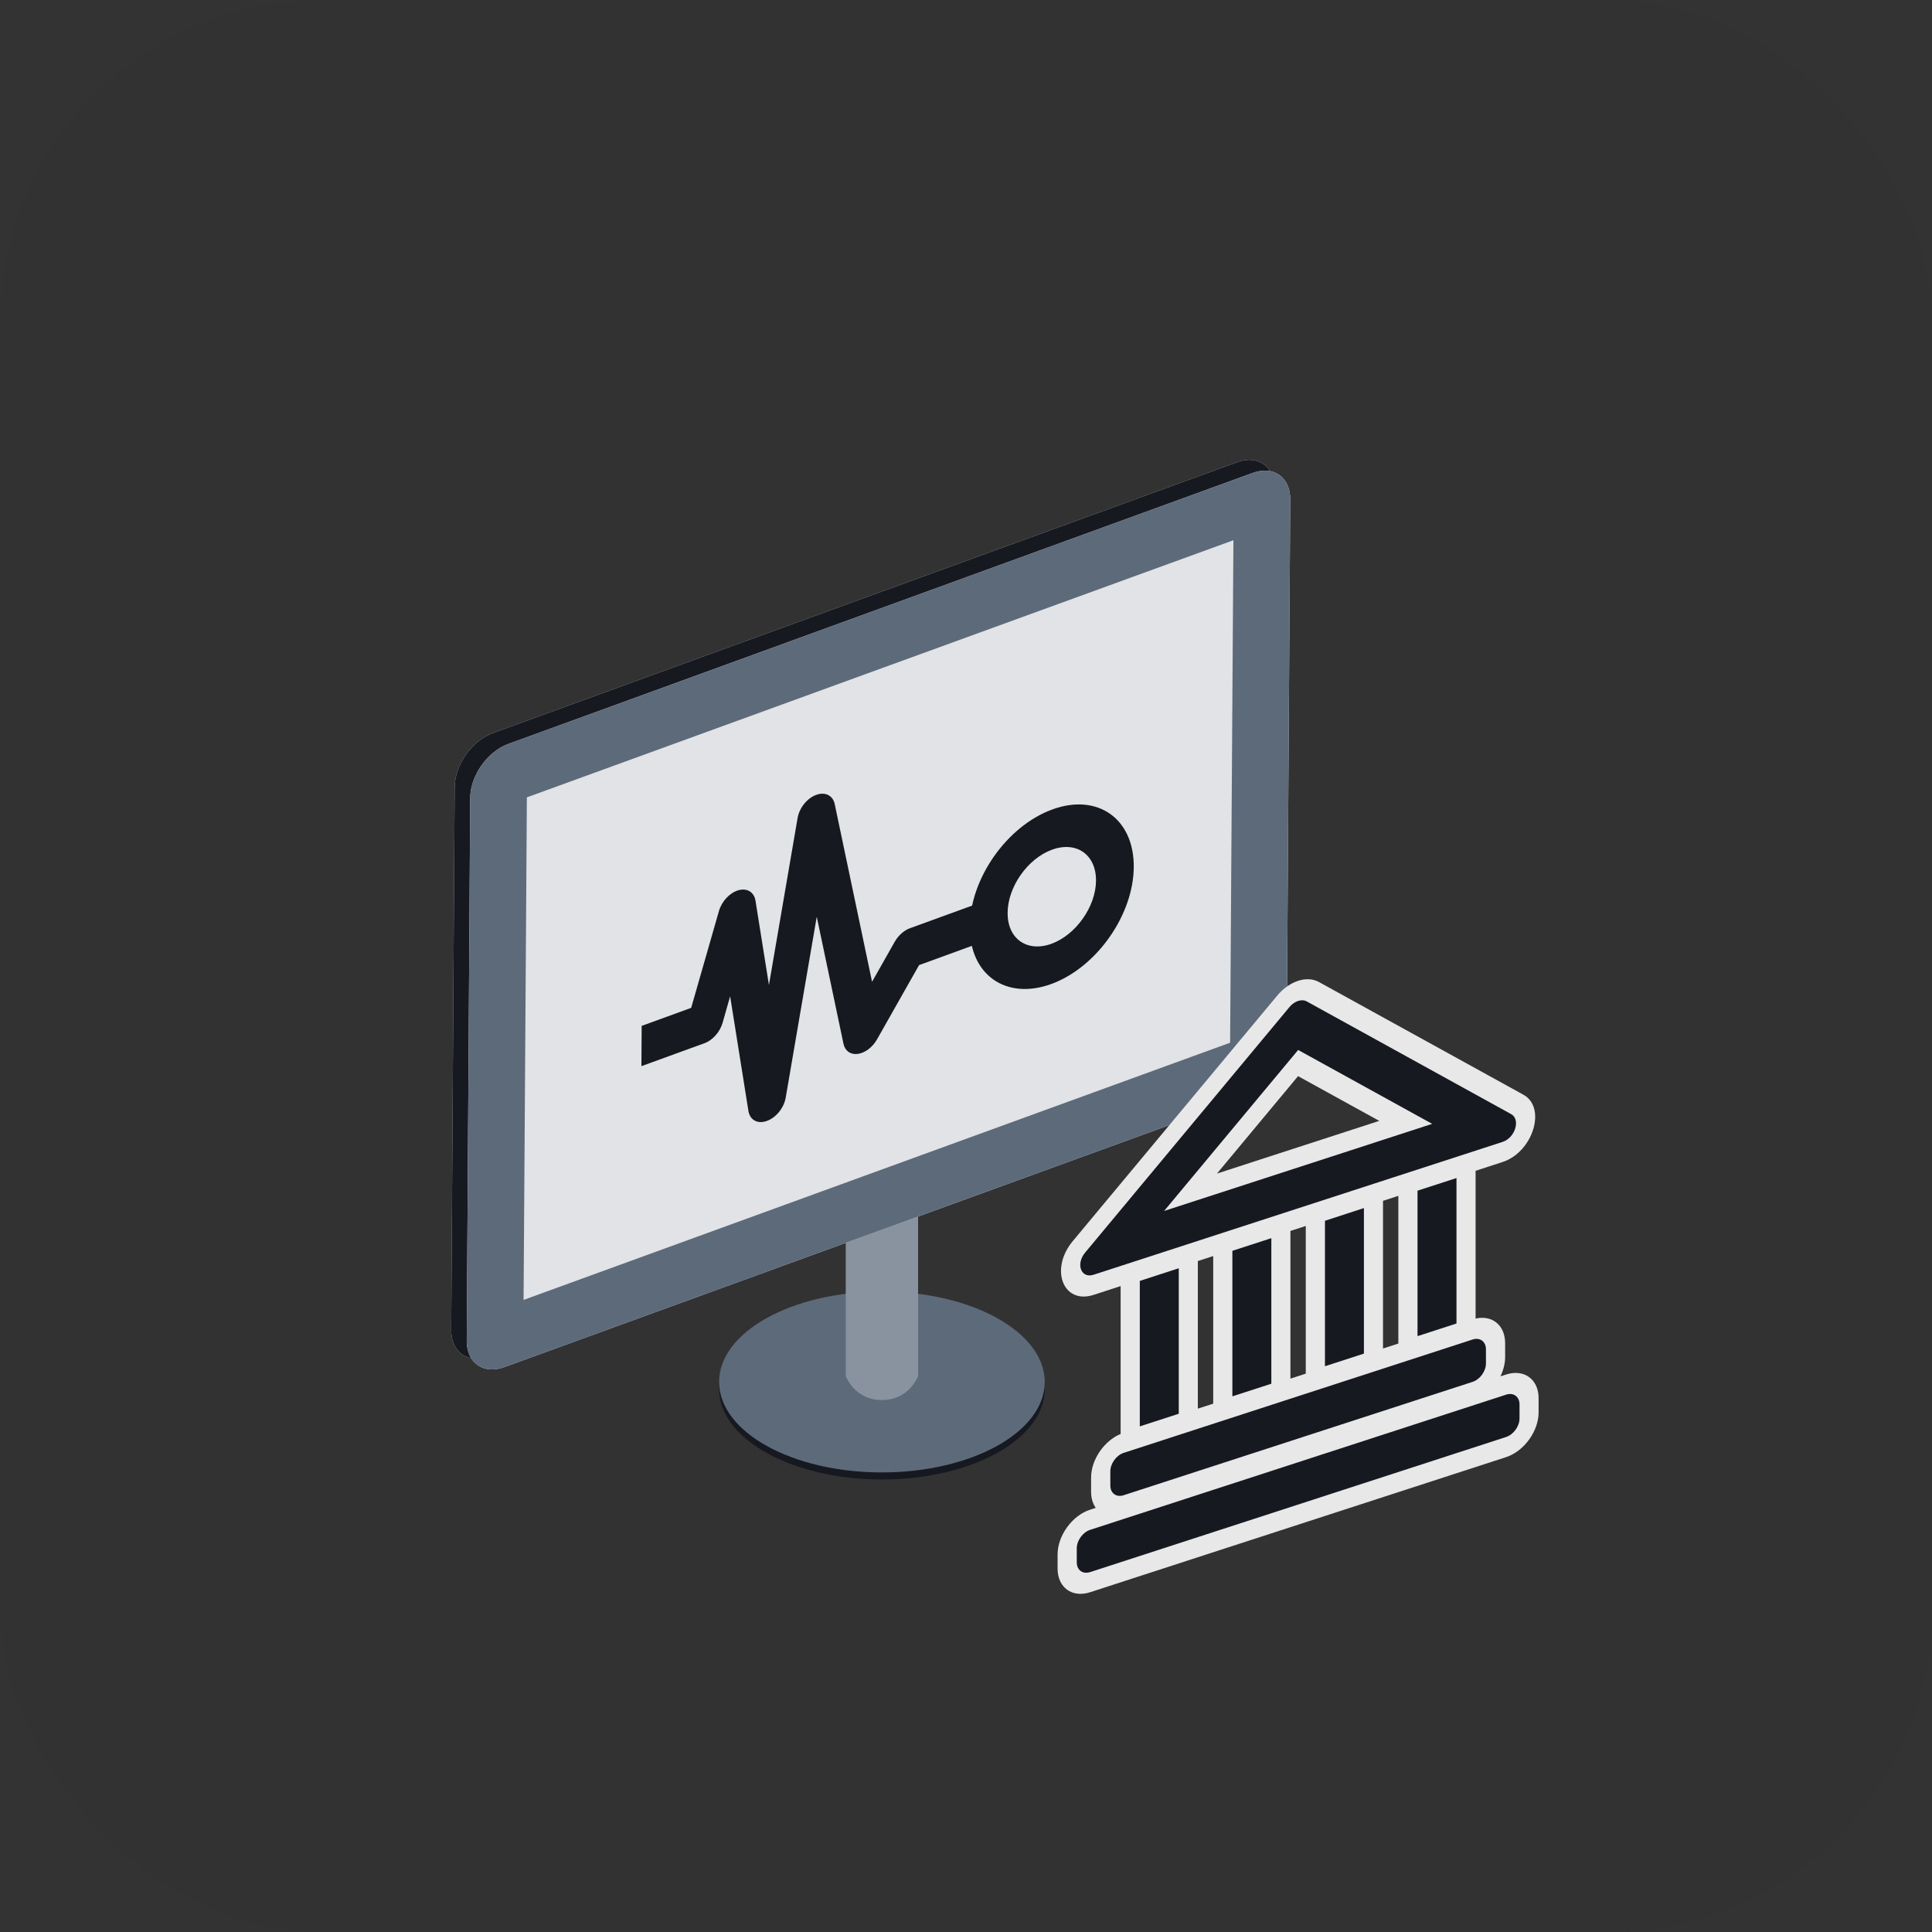
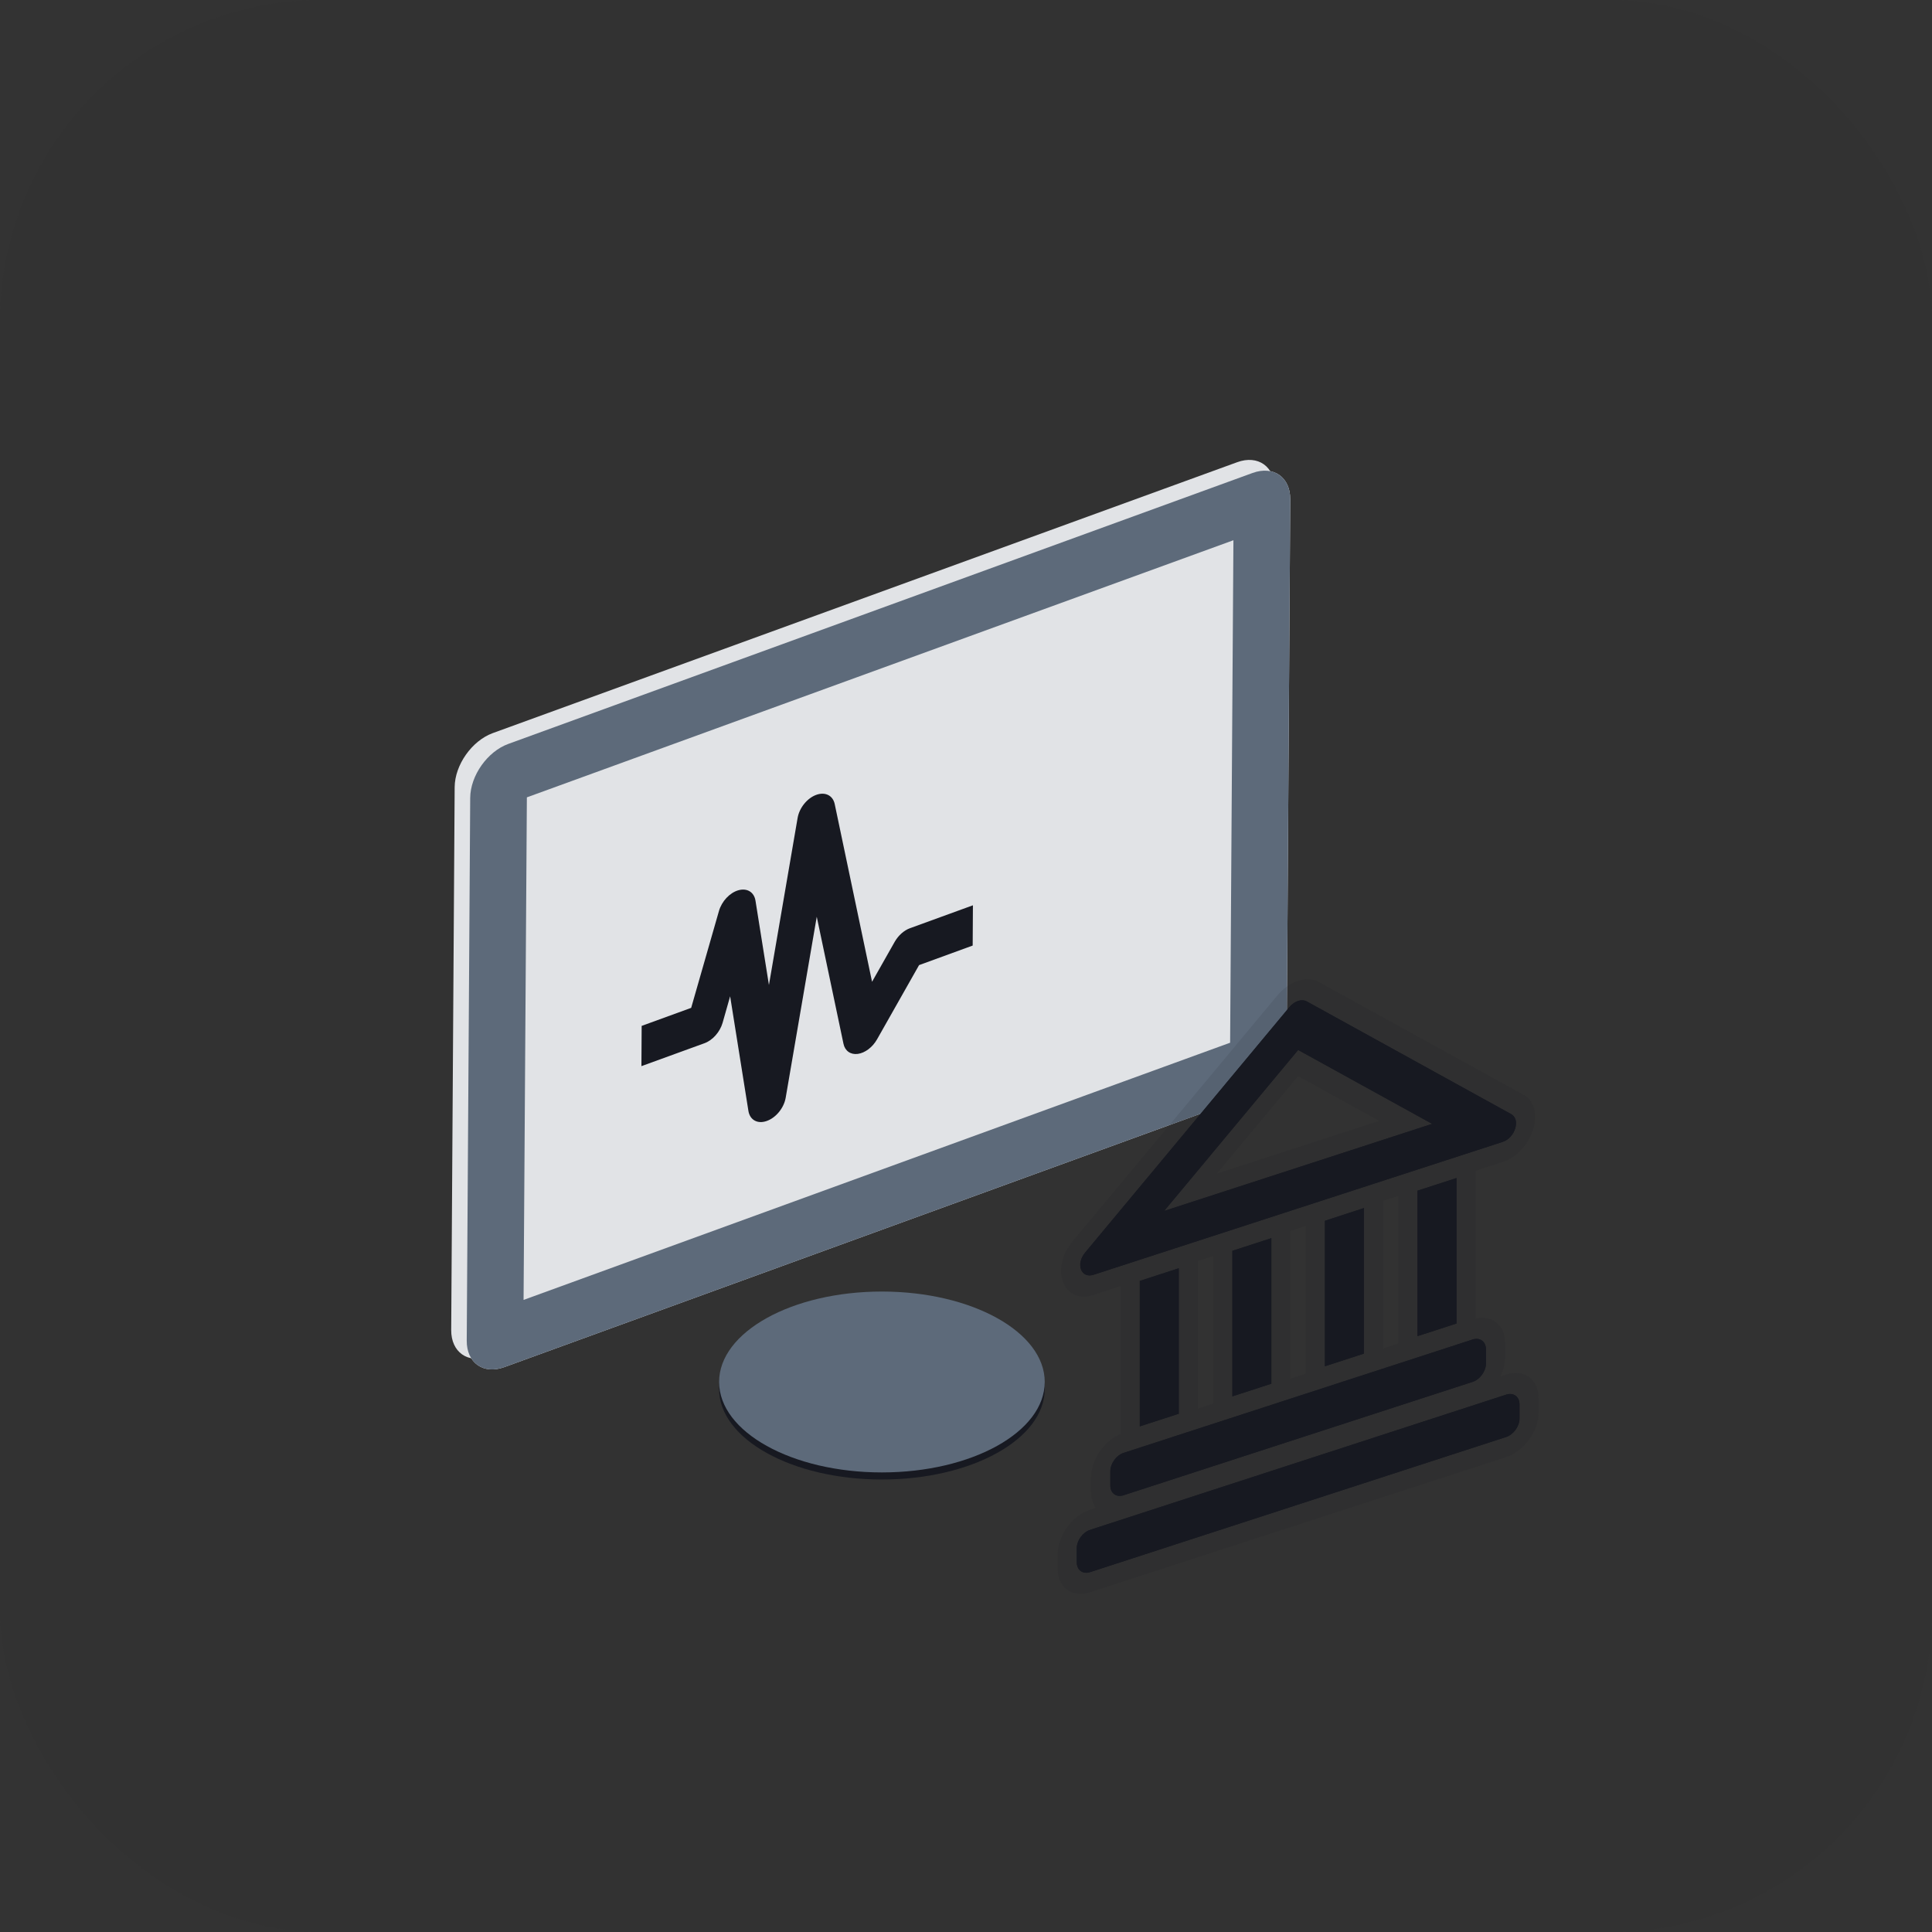
<svg xmlns="http://www.w3.org/2000/svg" width="24" height="24" viewBox="0 0 24 24" fill="none">
  <rect x="0" y="0" width="24" height="24" fill="#333333" stroke="none" />
  <rect width="24" height="24" rx="4" fill="#171921" fill-opacity="0.05" />
  <g clip-path="url(#clip0)">
    <path d="M12.978 17.255C12.978 17.876 12.072 18.379 10.955 18.379C9.838 18.379 8.933 17.876 8.933 17.255C8.933 16.635 9.838 16.132 10.955 16.132C12.072 16.132 12.978 16.635 12.978 17.255Z" fill="#171921" />
    <path d="M12.978 17.167C12.978 17.788 12.072 18.291 10.955 18.291C9.838 18.291 8.933 17.788 8.933 17.167C8.933 16.547 9.838 16.044 10.955 16.044C12.072 16.044 12.978 16.547 12.978 17.167Z" fill="#5D6A7A" />
-     <path d="M10.506 13.796L11.405 13.796L11.405 17.092C11.405 17.092 11.299 17.392 10.955 17.392C10.612 17.392 10.506 17.092 10.506 17.092L10.506 13.796Z" fill="#89939F" />
    <path d="M5.648 9.778C5.65 9.502 5.862 9.202 6.121 9.107L15.368 5.742C15.627 5.647 15.836 5.795 15.835 6.071L15.791 12.814C15.789 13.09 15.577 13.39 15.318 13.485L6.071 16.85C5.812 16.945 5.603 16.797 5.605 16.521L5.648 9.778Z" fill="#E1E3E6" />
-     <path fill-rule="evenodd" clip-rule="evenodd" d="M6.351 9.772L6.311 16.015L15.088 12.82L15.128 6.577L6.351 9.772ZM6.121 9.107C5.862 9.202 5.65 9.502 5.648 9.778L5.605 16.521C5.603 16.797 5.812 16.945 6.071 16.85L15.318 13.485C15.577 13.39 15.789 13.09 15.791 12.814L15.835 6.071C15.836 5.795 15.627 5.647 15.368 5.742L6.121 9.107Z" fill="#171921" />
    <path d="M5.841 9.912C5.843 9.635 6.055 9.335 6.315 9.241L15.561 5.875C15.821 5.781 16.03 5.928 16.028 6.204L15.984 12.947C15.983 13.223 15.771 13.523 15.511 13.618L6.265 16.983C6.005 17.078 5.796 16.93 5.798 16.654L5.841 9.912Z" fill="#E1E3E6" />
    <path fill-rule="evenodd" clip-rule="evenodd" d="M6.545 9.905L6.504 16.148L15.281 12.953L15.322 6.711L6.545 9.905ZM6.315 9.241C6.055 9.335 5.843 9.635 5.841 9.912L5.798 16.654C5.796 16.93 6.005 17.078 6.265 16.983L15.511 13.618C15.771 13.523 15.983 13.223 15.984 12.947L16.028 6.204C16.03 5.928 15.821 5.781 15.561 5.875L6.315 9.241Z" fill="#5D6A7A" />
    <path fill-rule="evenodd" clip-rule="evenodd" d="M14.461 15.043L16.126 13.043L17.791 13.961L14.461 15.043ZM16.019 12.509C16.081 12.435 16.171 12.406 16.233 12.44L18.772 13.84C18.892 13.906 18.822 14.134 18.666 14.185L13.586 15.835C13.43 15.886 13.36 15.704 13.48 15.56L16.019 12.509ZM14.159 15.912L14.159 17.719L14.643 17.562L14.643 15.755L14.159 15.912ZM15.309 17.346L15.309 15.538L15.793 15.381L15.793 17.189L15.309 17.346ZM16.459 15.165L16.459 16.972L16.943 16.815L16.943 15.007L16.459 15.165ZM17.609 16.598L17.609 14.791L18.093 14.634L18.093 16.441L17.609 16.598ZM13.376 19.233C13.376 19.136 13.451 19.034 13.543 19.004L18.709 17.325C18.801 17.295 18.876 17.349 18.876 17.446L18.876 17.621C18.876 17.718 18.801 17.821 18.709 17.851L13.543 19.529C13.451 19.559 13.376 19.505 13.376 19.408L13.376 19.233ZM13.959 18.048C13.867 18.078 13.793 18.181 13.793 18.278L13.793 18.453C13.793 18.55 13.867 18.604 13.959 18.574L18.293 17.166C18.385 17.136 18.459 17.034 18.459 16.937L18.459 16.762C18.459 16.665 18.385 16.61 18.293 16.64L13.959 18.048Z" fill="#171921" />
-     <path fill-rule="evenodd" clip-rule="evenodd" d="M15.867 12.367C16.017 12.187 16.234 12.116 16.384 12.199L18.924 13.599C19.215 13.759 19.043 14.312 18.665 14.435L18.33 14.544L18.33 16.38C18.536 16.333 18.697 16.463 18.697 16.684L18.697 16.86C18.697 16.94 18.675 17.022 18.639 17.098L18.709 17.075C18.932 17.003 19.113 17.134 19.113 17.369L19.113 17.544C19.113 17.779 18.932 18.028 18.709 18.101L13.542 19.779C13.319 19.852 13.138 19.721 13.138 19.486L13.138 19.31C13.138 19.076 13.319 18.826 13.542 18.754L13.612 18.731C13.575 18.679 13.554 18.611 13.554 18.53L13.554 18.355C13.554 18.134 13.715 17.899 13.921 17.813L13.921 15.976L13.586 16.085C13.207 16.208 13.036 15.767 13.327 15.417L15.867 12.367ZM14.88 15.665L14.88 17.499L15.071 17.437L15.071 15.603L14.88 15.665ZM16.03 15.291L16.03 17.126L16.221 17.064L16.221 15.229L16.03 15.291ZM17.18 14.917L17.18 16.752L17.371 16.69L17.371 14.855L17.18 14.917ZM16.125 12.707L13.782 15.521L18.469 13.999L16.125 12.707ZM16.171 12.652C16.171 12.652 16.171 12.652 16.171 12.652V12.652ZM16.125 12.717L18.447 13.997L13.804 15.506L16.125 12.717ZM16.125 13.368L15.117 14.579L17.134 13.924L16.125 13.368ZM14.397 16.085L14.397 17.392L14.404 17.39L14.404 16.082L14.397 16.085ZM15.547 15.711L15.547 17.018L15.554 17.016L15.554 15.709L15.547 15.711ZM16.697 15.337L16.697 16.645L16.704 16.642L16.704 15.335L16.697 15.337ZM17.847 14.964L17.847 16.271L17.854 16.269L17.854 14.961L17.847 14.964ZM14.03 18.276L14.03 18.301L18.221 16.939L18.221 16.914L14.03 18.276ZM13.613 19.231L13.613 19.256L18.638 17.624L18.638 17.598L13.613 19.231Z" fill="white" />
    <path fill-rule="evenodd" clip-rule="evenodd" d="M15.867 12.367C16.017 12.187 16.234 12.116 16.384 12.199L18.924 13.599C19.215 13.759 19.043 14.312 18.665 14.435L18.33 14.544L18.33 16.38C18.536 16.333 18.697 16.463 18.697 16.684L18.697 16.86C18.697 16.94 18.675 17.022 18.639 17.098L18.709 17.075C18.932 17.003 19.113 17.134 19.113 17.369L19.113 17.544C19.113 17.779 18.932 18.028 18.709 18.101L13.542 19.779C13.319 19.852 13.138 19.721 13.138 19.486L13.138 19.31C13.138 19.076 13.319 18.826 13.542 18.754L13.612 18.731C13.575 18.679 13.554 18.611 13.554 18.53L13.554 18.355C13.554 18.134 13.715 17.899 13.921 17.813L13.921 15.976L13.586 16.085C13.207 16.208 13.036 15.767 13.327 15.417L15.867 12.367ZM14.88 15.665L14.88 17.499L15.071 17.437L15.071 15.603L14.88 15.665ZM16.03 15.291L16.03 17.126L16.221 17.064L16.221 15.229L16.03 15.291ZM17.18 14.917L17.18 16.752L17.371 16.69L17.371 14.855L17.18 14.917ZM16.125 12.707L13.782 15.521L18.469 13.999L16.125 12.707ZM16.171 12.652C16.171 12.652 16.171 12.652 16.171 12.652V12.652ZM16.125 12.717L18.447 13.997L13.804 15.506L16.125 12.717ZM16.125 13.368L15.117 14.579L17.134 13.924L16.125 13.368ZM14.397 16.085L14.397 17.392L14.404 17.39L14.404 16.082L14.397 16.085ZM15.547 15.711L15.547 17.018L15.554 17.016L15.554 15.709L15.547 15.711ZM16.697 15.337L16.697 16.645L16.704 16.642L16.704 15.335L16.697 15.337ZM17.847 14.964L17.847 16.271L17.854 16.269L17.854 14.961L17.847 14.964ZM14.03 18.276L14.03 18.301L18.221 16.939L18.221 16.914L14.03 18.276ZM13.613 19.231L13.613 19.256L18.638 17.624L18.638 17.598L13.613 19.231Z" fill="#171921" fill-opacity="0.1" />
    <path fill-rule="evenodd" clip-rule="evenodd" d="M14.461 15.043L16.126 13.043L17.791 13.961L14.461 15.043ZM16.019 12.509C16.081 12.435 16.171 12.406 16.233 12.44L18.772 13.84C18.892 13.906 18.822 14.134 18.666 14.185L13.586 15.835C13.43 15.886 13.36 15.704 13.48 15.56L16.019 12.509ZM14.159 15.912L14.159 17.719L14.643 17.562L14.643 15.755L14.159 15.912ZM15.309 17.346L15.309 15.538L15.793 15.381L15.793 17.189L15.309 17.346ZM16.459 15.165L16.459 16.972L16.943 16.815L16.943 15.007L16.459 15.165ZM17.609 16.598L17.609 14.791L18.093 14.634L18.093 16.441L17.609 16.598ZM13.376 19.233C13.376 19.136 13.451 19.034 13.543 19.004L18.709 17.325C18.801 17.295 18.876 17.349 18.876 17.446L18.876 17.621C18.876 17.718 18.801 17.821 18.709 17.851L13.543 19.529C13.451 19.559 13.376 19.505 13.376 19.408L13.376 19.233ZM13.959 18.048C13.867 18.078 13.793 18.181 13.793 18.278L13.793 18.453C13.793 18.55 13.867 18.604 13.959 18.574L18.293 17.166C18.385 17.136 18.459 17.034 18.459 16.937L18.459 16.762C18.459 16.665 18.385 16.61 18.293 16.64L13.959 18.048Z" fill="#171921" />
    <path fill-rule="evenodd" clip-rule="evenodd" d="M10.137 9.875C10.249 9.833 10.346 9.88 10.369 9.988L10.833 12.196L11.114 11.7C11.159 11.621 11.229 11.558 11.303 11.531L12.086 11.246L12.083 11.746L11.417 11.989L10.895 12.911C10.839 13.01 10.745 13.08 10.656 13.092C10.566 13.104 10.496 13.054 10.478 12.966L10.146 11.388L9.76 13.637C9.738 13.764 9.639 13.885 9.525 13.925C9.411 13.966 9.315 13.913 9.297 13.8L9.07 12.376L8.976 12.707C8.943 12.82 8.853 12.922 8.752 12.959L7.968 13.244L7.971 12.744L8.586 12.52L8.931 11.317C8.966 11.195 9.066 11.089 9.173 11.059C9.281 11.029 9.368 11.082 9.385 11.189L9.552 12.236L9.908 10.162C9.929 10.037 10.025 9.917 10.137 9.875Z" fill="#171921" />
-     <path fill-rule="evenodd" clip-rule="evenodd" d="M13.069 10.555C12.766 10.665 12.519 11.017 12.517 11.339C12.514 11.662 12.759 11.834 13.062 11.724C13.365 11.613 13.613 11.262 13.615 10.94C13.617 10.617 13.373 10.445 13.069 10.555ZM12.047 11.51C12.051 10.911 12.51 10.26 13.073 10.055C13.635 9.85 14.088 10.17 14.084 10.769C14.081 11.367 13.621 12.019 13.059 12.224C12.496 12.428 12.043 12.109 12.047 11.51Z" fill="#171921" />
  </g>
  <defs>
    <clipPath id="clip0">
      <rect width="24" height="24" fill="white" />
    </clipPath>
  </defs>
</svg>